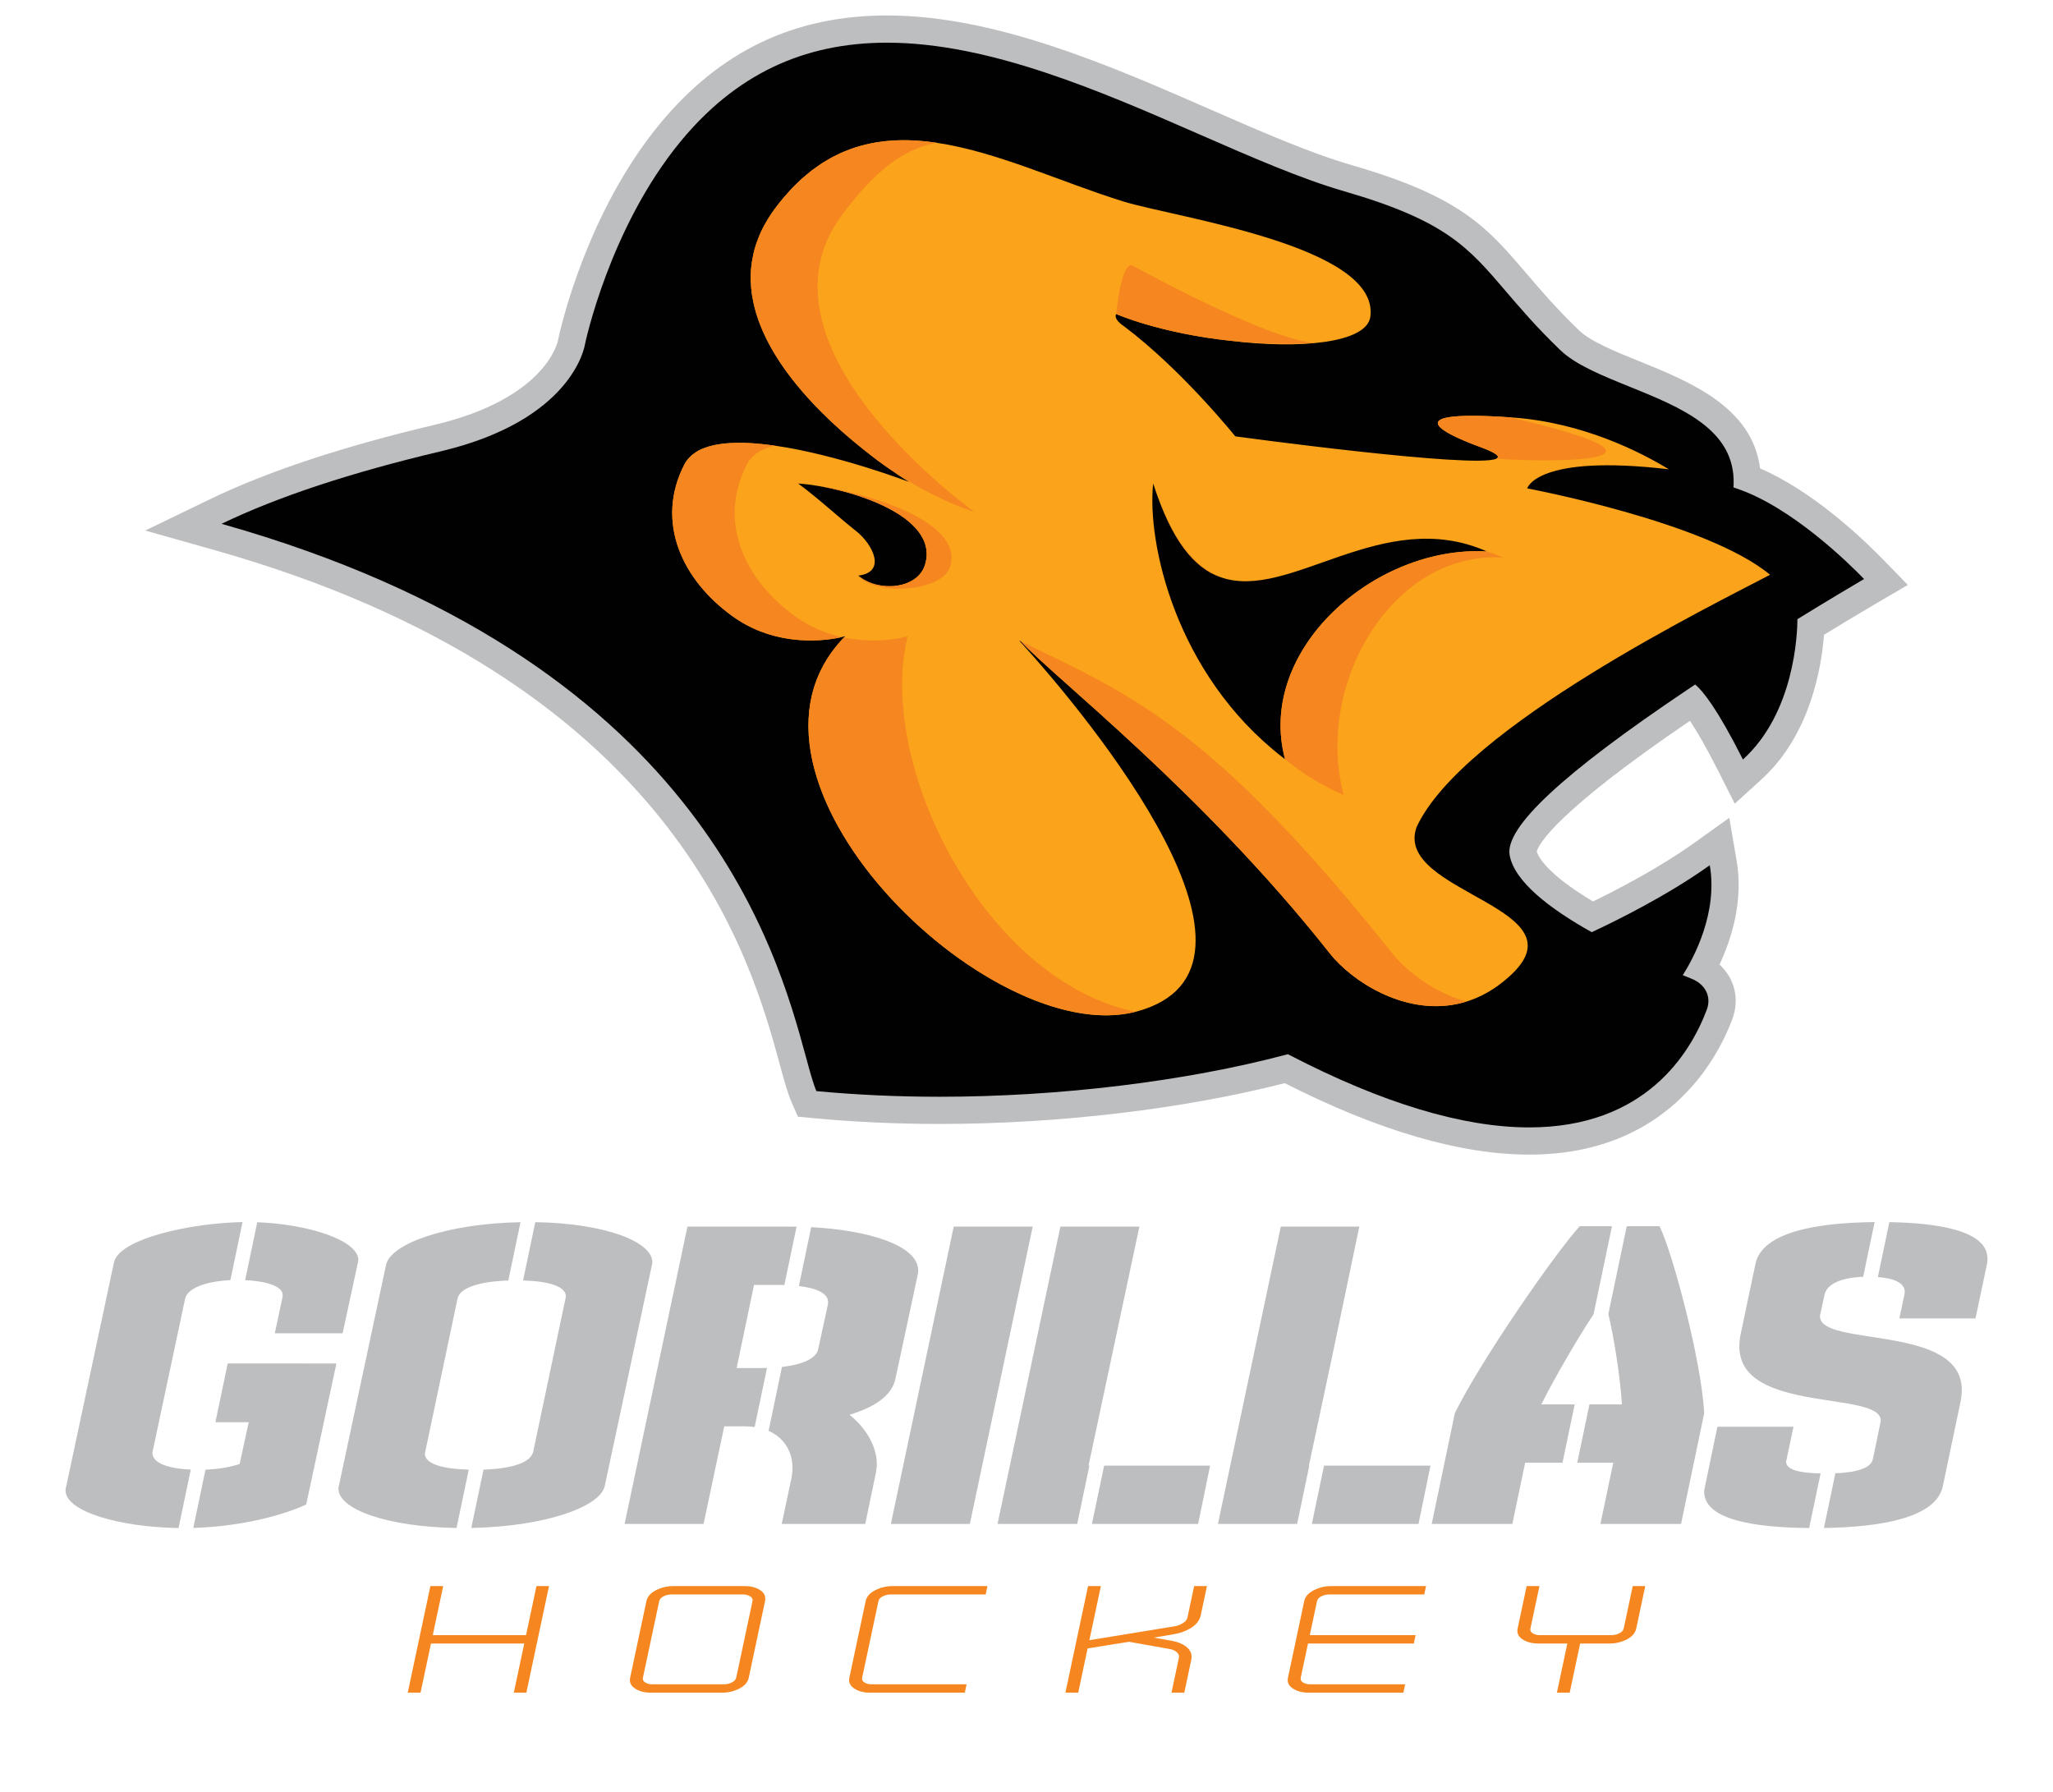
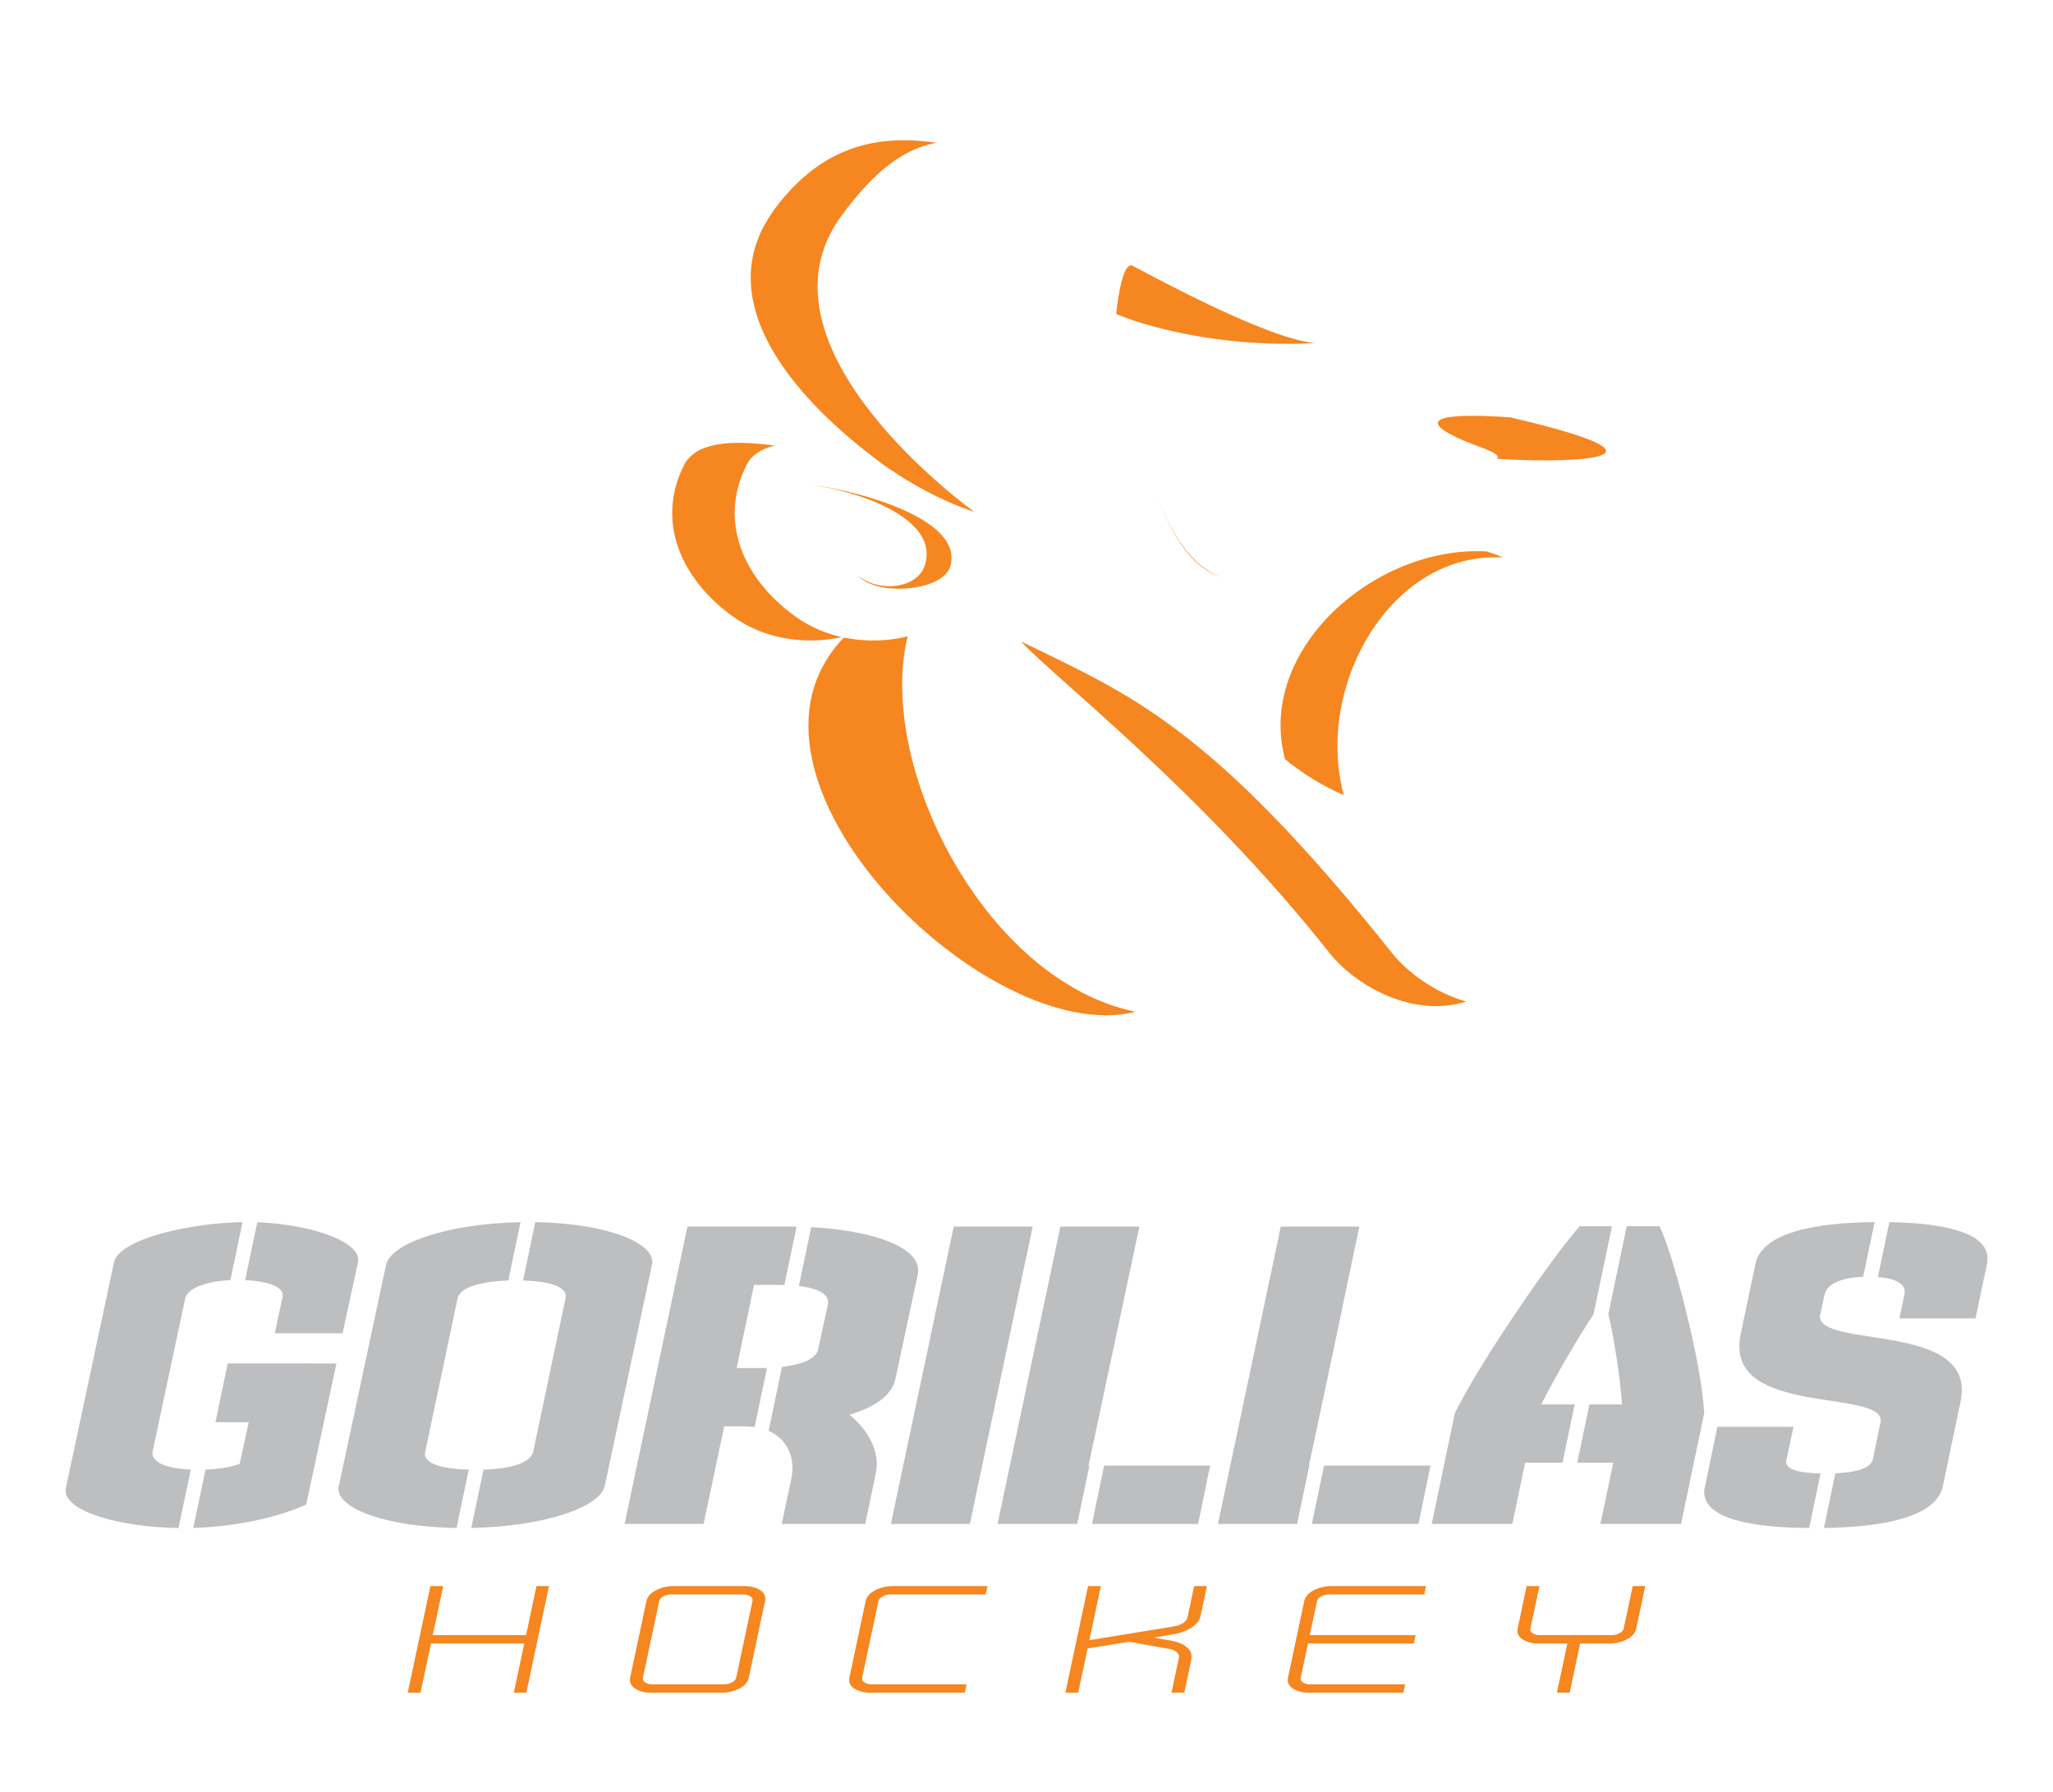
<svg xmlns="http://www.w3.org/2000/svg" version="1.1" id="Layer_1" x="0px" y="0px" width="324.163px" height="282.872px" viewBox="0 0 324.163 282.872" enable-background="new 0 0 324.163 282.872" xml:space="preserve">
  <g>
    <path fill="#F6861F" d="M84.708,250.417h1.979l-3.579,16.834H81.13l1.651-7.764h-14.73l-1.651,7.764h-2.019l3.578-16.834h2.021   l-1.647,7.744h14.73L84.708,250.417z M120.796,252.796l-2.568,12.079c-0.164,0.771-0.728,1.38-1.694,1.829   c-0.792,0.363-1.609,0.547-2.452,0.547h-11.384c-0.856,0-1.602-0.184-2.241-0.547c-0.802-0.449-1.121-1.059-0.957-1.829   l2.567-12.079c0.164-0.771,0.742-1.382,1.735-1.833c0.792-0.363,1.618-0.546,2.473-0.546h11.384c0.842,0,1.581,0.183,2.219,0.546   C120.654,251.414,120.96,252.024,120.796,252.796z M118.376,251.996c-0.288-0.169-0.621-0.253-1-0.253h-11.401   c-0.379,0-0.755,0.084-1.129,0.253c-0.434,0.195-0.689,0.467-0.764,0.817l-2.56,12.042c-0.074,0.351,0.064,0.624,0.417,0.817   c0.301,0.168,0.642,0.253,1.021,0.253h11.401c0.378,0,0.748-0.085,1.106-0.253c0.448-0.193,0.71-0.467,0.786-0.817l2.559-12.042   C118.888,252.463,118.743,252.191,118.376,251.996z M138.418,250.963c-0.993,0.451-1.571,1.062-1.735,1.833l-2.568,12.078   c-0.164,0.771,0.155,1.382,0.958,1.83c0.639,0.363,1.385,0.547,2.241,0.547h15.025l0.281-1.325h-15.043   c-0.379,0-0.72-0.085-1.021-0.253c-0.352-0.193-0.491-0.467-0.417-0.817l2.561-12.042c0.074-0.351,0.329-0.622,0.764-0.817   c0.373-0.169,0.749-0.253,1.128-0.253h15.044l0.282-1.326h-15.026C140.036,250.417,139.212,250.599,138.418,250.963z    M187.497,255.383c-0.075,0.353-0.336,0.661-0.785,0.927c-0.386,0.224-0.773,0.371-1.168,0.443l-13.537,2.209l1.816-8.545h-2.02   l-3.579,16.834h2.021l1.486-6.988l6.552-1.05l6.492,1.155c0.365,0.07,0.691,0.218,0.98,0.441c0.335,0.268,0.466,0.576,0.391,0.927   l-1.171,5.515h2.021l1.099-5.176c0.18-0.842-0.092-1.543-0.815-2.104c-0.565-0.436-1.31-0.736-2.227-0.906l-2.866-0.509   l3.083-0.523c1.004-0.169,1.875-0.469,2.612-0.901c0.96-0.546,1.529-1.247,1.71-2.099l0.982-4.616h-2.021L187.497,255.383z    M207.668,250.963c-0.993,0.451-1.571,1.062-1.735,1.833l-2.566,12.078c-0.165,0.771,0.154,1.382,0.957,1.83   c0.639,0.363,1.383,0.547,2.24,0.547h15.025l0.28-1.325h-15.042c-0.38,0-0.721-0.085-1.021-0.251   c-0.354-0.195-0.492-0.469-0.417-0.819l1.141-5.368h16.709l0.281-1.326h-16.707l1.137-5.352c0.074-0.349,0.328-0.62,0.763-0.814   c0.372-0.168,0.75-0.252,1.129-0.252h15.045l0.281-1.326h-15.026C209.287,250.417,208.462,250.599,207.668,250.963z    M257.803,250.417l-1.418,6.675c-0.075,0.349-0.338,0.623-0.785,0.817c-0.358,0.168-0.729,0.252-1.106,0.252h-11.402   c-0.378,0-0.718-0.084-1.02-0.252c-0.353-0.194-0.491-0.469-0.417-0.817l1.419-6.675h-2.02l-1.423,6.691   c-0.164,0.773,0.155,1.382,0.957,1.831c0.64,0.365,1.385,0.548,2.241,0.548h4.65l-1.65,7.764h2.02l1.65-7.764h4.714   c0.842,0,1.659-0.183,2.452-0.548c0.965-0.449,1.53-1.058,1.693-1.831l1.423-6.691H257.803z" />
    <path fill="#BDBEC0" d="M163.061,193.662l-9.924,46.946h-12.472l9.925-46.946H163.061z M251.62,207.495l2.908-13.898h-5.09   c-3.918,4.311-15.606,21.155-19.719,29.513l-3.656,17.499h12.732l2.022-9.665h5.896l1.926-9.206h-5.273   C245.509,217.451,249.201,211.143,251.62,207.495z M262.041,193.597h-5.185l-2.9,13.862c0.867,3.642,1.887,9.978,2.143,14.279   h-5.131l-1.927,9.206h5.687l-2.025,9.664h12.732l3.656-17.499C268.634,214.752,264.129,197.907,262.041,193.597z M282.015,230.748   c0-0.065,0.064-0.132,0.064-0.261l1.111-5.224h-12.015l-1.958,9.402c-0.066,0.324-0.131,0.587-0.131,0.85   c0,4.424,7.896,5.663,16.575,5.737l1.804-8.622C284.125,232.563,282.015,232.071,282.015,230.748z M287.37,207.829   c0-0.129,0-0.26,0.064-0.39l0.653-3.004c0.365-1.764,2.724-2.724,6.102-2.849l1.808-8.636c-8.984,0.083-17.736,1.521-18.813,6.587   l-2.35,11.165c-0.131,0.652-0.195,1.306-0.195,1.894c0,10.643,22.33,6.921,22.33,11.687c0,0.132-0.065,0.262-0.065,0.392   l-1.176,5.682c-0.288,1.437-2.546,2.113-5.928,2.256l-1.807,8.633c9.078-0.138,17.716-1.623,18.769-6.579l2.81-13.385   c0.129-0.654,0.194-1.307,0.194-1.828C309.765,209.007,287.37,212.728,287.37,207.829z M298.323,192.957l-1.813,8.669   c2.65,0.208,4.245,0.975,4.245,2.351c0,0.132-0.065,0.327-0.065,0.459l-0.783,3.721h12.014l1.828-8.618   c0.065-0.327,0.065-0.589,0.065-0.849C313.813,194.44,306.495,193.096,298.323,192.957z M207.136,240.608h16.84l1.894-9.206   h-16.807L207.136,240.608z M210.398,213.893l4.234-20.23h-12.398l-9.925,46.946h12.501l1.926-9.206h-0.063L210.398,213.893z    M172.414,240.608h16.764l1.895-9.206H174.34L172.414,240.608z M179.907,193.662h-12.472l-9.925,46.946h12.576l1.927-9.206h-0.139   L179.907,193.662z M116.314,215.993l2.743-13.125h3.852c0.322,0,0.634,0.004,0.939,0.014l1.927-9.214   c-0.302-0.003-0.605-0.006-0.907-0.006h-16.324l-9.925,46.946h12.471l3.265-15.41h3.33c0.52,0,1.006,0.041,1.471,0.105l1.95-9.325   c-0.306,0.009-0.62,0.015-0.94,0.015H116.314z M141.387,217.688l3.525-16.453c0.065-0.196,0.065-0.456,0.065-0.652   c0-4.021-8.059-6.375-16.892-6.835l-1.944,9.294c2.927,0.351,4.603,1.222,4.603,2.503v0.326l-1.566,7.184   c-0.303,1.405-2.388,2.385-5.709,2.764l-2.111,10.091c2.533,1.111,3.771,3.395,3.771,5.819c0,0.521-0.065,1.043-0.129,1.501   l-1.568,7.379h13.188l1.699-8.163c0.065-0.392,0.13-0.848,0.13-1.306c0-2.742-1.698-5.68-4.309-7.77   C137.993,222.194,140.799,220.432,141.387,217.688z M67.086,229.508c0-0.131,0.065-0.195,0.065-0.326l5.093-24.158   c0.359-1.736,3.521-2.701,8.017-2.851l1.927-9.208c-11.587,0.221-20.546,3.369-21.239,6.769l-7.444,34.868   c-0.065,0.129-0.065,0.261-0.065,0.456c0,3.224,7.667,6.013,18.647,6.185l1.926-9.205   C69.707,231.917,67.086,231.075,67.086,229.508z M102.999,199.276c0-3.228-7.438-6.141-18.48-6.316l-1.927,9.207   c4.197,0.12,6.761,0.962,6.761,2.529c0,0.064-0.065,0.196-0.065,0.326l-5.092,24.159c-0.36,1.738-3.367,2.704-7.852,2.85   l-1.927,9.208c11.532-0.212,20.381-3.299,21.074-6.638l7.443-34.868C102.932,199.604,102.999,199.473,102.999,199.276z    M34.013,224.545h5.262l-1.438,6.595c-1.201,0.401-2.955,0.802-5.391,0.895l-1.925,9.201c7.722-0.229,14.289-2.049,17.829-3.695   l4.768-22.267H35.953L34.013,224.545z M24.062,229.377c0-0.063,0.064-0.195,0.064-0.327l5.094-23.962   c0.355-1.719,3.298-2.789,7.159-2.973l1.917-9.165c-8.301,0.151-19.546,2.657-20.307,6.393l-7.574,35.52   c-0.065,0.129-0.065,0.26-0.065,0.456c0,3.374,8.692,5.81,17.841,5.931l1.931-9.225C26.311,231.857,24.062,230.913,24.062,229.377z    M44.629,204.436v0.261l-1.24,5.811h10.707l2.417-11.164c0-0.132,0.064-0.262,0.064-0.394c0-3.187-8.057-5.685-15.958-5.977   l-1.911,9.14C42.035,202.263,44.629,203.084,44.629,204.436z" />
-     <path fill="#BDBEC0" d="M297.418,88.425c-3.182-3.281-11.075-10.832-19.509-14.473c-1.231-9.703-11.084-13.688-19.124-16.938   c-3.742-1.514-7.612-3.08-9.454-4.849c-3.55-3.416-6.044-6.334-8.244-8.91l-0.071-0.082c-6.225-7.292-10.335-12.109-27.536-17.087   c-6.594-1.911-14.222-5.244-22.31-8.779c-15.927-6.967-33.979-14.865-51.115-14.865c-14.652,0-26.403,5.62-35.925,17.18   C92.748,33.451,88.614,51.388,88.189,53.35l-0.056,0.289c-0.07,0.376-1.898,9.269-19.554,13.444   c-14.479,3.422-26.41,7.377-35.46,11.753l-10.189,4.928l10.892,3.075c72.791,20.554,84.786,64.619,89.301,81.206   c0.765,2.82,1.271,4.629,1.858,5.958l1.018,2.307l2.51,0.237c6.418,0.603,13.102,0.908,19.865,0.908   c18.668,0,38.423-2.338,54.483-6.44c14.735,7.485,27.714,11.28,38.589,11.28c21.678,0,29.649-14.931,32.069-21.35   c1.211-3.208,0.364-6.476-2.008-8.654c1.9-4.067,3.791-10.05,2.701-16.415l-1.159-6.759l-5.576,3.991   c-5.468,3.913-12.045,7.324-15.948,9.218c-7.29-4.366-8.633-7.052-8.879-7.884c0.302-1.124,2.882-6.138,24.195-20.636   c1.035,1.553,2.519,4.055,4.528,8.041l2.539,5.039l4.182-3.788c7.766-7.036,9.523-17.758,9.912-22.874   c4.601-2.81,7.836-4.711,8.504-5.102l4.729-2.768L297.418,88.425z" />
-     <path fill="#010101" d="M274.233,77.135l-0.518-0.176l0.022-0.538c0.242-8.624-8.299-12.083-16.563-15.424   c-4.313-1.746-8.391-3.401-10.822-5.735c-3.741-3.6-6.322-6.63-8.604-9.3c-5.926-6.94-9.5-11.13-25.463-15.75   c-6.869-1.989-14.625-5.38-22.837-8.969c-15.545-6.8-33.162-14.505-49.393-14.505c-13.289,0-23.956,5.107-32.608,15.613   c-11.227,13.64-15.04,31.82-15.073,31.967c-0.074,0.491-2.039,12.033-22.808,16.945c-14.204,3.357-25.819,7.204-34.58,11.44   c75.125,21.212,87.572,66.918,92.28,84.215c0.636,2.345,1.158,4.252,1.643,5.351c6.265,0.589,12.809,0.891,19.462,0.891   c18.847,0,38.789-2.424,54.715-6.646l0.271-0.073l0.253,0.133c14.627,7.583,27.361,11.425,37.833,11.425   c18.306,0,25.434-11.636,28.049-18.57c0.775-2.053-0.199-4.027-2.421-4.913c-0.442-0.175-0.896-0.357-1.363-0.55   c1.78-2.816,5.546-9.875,4.261-17.363c-6.803,4.869-15.106,8.931-18.644,10.573c-6.589-3.687-12.217-7.981-12.957-12.165   c-0.772-4.362,8.348-12.865,27.881-25.992c0.472-0.315,0.938-0.633,1.41-0.948c1.178,0.962,3.478,3.773,7.543,11.844   c8.145-7.38,8.595-19.855,8.607-22.16c5.019-3.09,8.918-5.399,10.522-6.338C291.918,88.925,282.906,80.059,274.233,77.135" />
-     <path fill="#FAA31B" d="M223.672,130.596c7.26-15.796,47.205-35.306,55.819-39.846c-10.013-8.35-38.347-13.64-38.347-13.64   s1.46-5.471,22.362-3.014c-4.426-2.701-13.538-7.374-24.611-8.173c-0.14-0.011-0.268-0.019-0.405-0.027   c-0.002,0-0.003,0-0.005-0.001h-0.002c-0.039-0.003-0.073-0.004-0.112-0.007c-0.405-0.027-0.801-0.055-1.182-0.077   c-0.036-0.002-0.07-0.004-0.105-0.006c-0.394-0.022-0.775-0.044-1.144-0.062c-0.025-0.001-0.05-0.002-0.075-0.003   c-0.376-0.019-0.739-0.034-1.088-0.047c-0.014,0-0.027,0-0.04-0.001c-0.358-0.013-0.706-0.022-1.039-0.03h-0.002   c-0.3-0.006-0.588-0.011-0.864-0.013c-4.168-0.029-5.962,0.436-5.79,1.259c0,0.003,0.002,0.003,0.002,0.006   c0.014,0.061,0.036,0.123,0.07,0.188c0.001,0.005,0.007,0.01,0.009,0.014c0.035,0.063,0.076,0.126,0.131,0.191   c0.006,0.009,0.016,0.017,0.022,0.024c0.053,0.063,0.111,0.128,0.182,0.193c0.014,0.012,0.029,0.025,0.043,0.036   c0.068,0.063,0.144,0.127,0.228,0.193c0.021,0.016,0.047,0.031,0.069,0.051c0.083,0.063,0.168,0.124,0.266,0.188   c0.03,0.021,0.065,0.044,0.099,0.064c0.095,0.062,0.191,0.123,0.297,0.188c0.045,0.026,0.099,0.055,0.146,0.083   c0.101,0.059,0.201,0.117,0.312,0.178c0.063,0.034,0.135,0.069,0.199,0.104c0.105,0.055,0.208,0.109,0.32,0.167   c0.082,0.041,0.172,0.083,0.257,0.124c0.106,0.053,0.21,0.104,0.323,0.158c0.105,0.049,0.219,0.1,0.328,0.149   c0.104,0.047,0.202,0.093,0.311,0.142c0.154,0.067,0.32,0.138,0.484,0.208c0.07,0.03,0.138,0.06,0.211,0.09   c0.184,0.078,0.378,0.156,0.571,0.234c0.063,0.026,0.123,0.052,0.186,0.077c0.207,0.082,0.421,0.165,0.639,0.249   c0.059,0.023,0.115,0.047,0.175,0.069c0.278,0.107,0.568,0.215,0.868,0.326c0.28,0.104,0.531,0.202,0.767,0.297   c0.074,0.03,0.142,0.059,0.212,0.088c0.16,0.067,0.311,0.133,0.447,0.196c0.057,0.025,0.115,0.052,0.168,0.077   c0.164,0.077,0.313,0.154,0.44,0.225c0.009,0.004,0.02,0.011,0.027,0.016c0.142,0.081,0.259,0.156,0.354,0.229   c0.01,0.008,0.017,0.015,0.026,0.022c0.081,0.063,0.146,0.124,0.19,0.182c0.007,0.009,0.014,0.016,0.019,0.023   c0.139,0.192,0.075,0.343-0.166,0.46c-3.376,1.632-41.222-3.52-41.222-3.52s-8.434-10.524-17.581-17.387   c-1.235-0.841-1.488-1.521-1.227-1.931c0.021,0.009,6.918,3.046,18.127,4.229c10.492,1.318,21.451,0.438,22.006-3.814   c1.457-11.179-30.689-15.613-39.031-18.191c-9.684-2.994-19.853-7.85-29.483-9.265c0.003,0,0.006-0.001,0.01-0.002   c-0.582-0.086-1.16-0.16-1.737-0.22c-0.011-0.001-0.021-0.002-0.033-0.002c-0.565-0.059-1.126-0.103-1.686-0.133   c-0.032-0.002-0.063-0.002-0.094-0.004c-0.54-0.027-1.076-0.044-1.611-0.044c-0.053,0-0.106,0.003-0.161,0.004   c-0.512,0.002-1.022,0.016-1.53,0.046c-0.076,0.004-0.152,0.013-0.229,0.018c-0.484,0.033-0.968,0.075-1.448,0.135   c-0.097,0.011-0.193,0.03-0.289,0.043c-0.46,0.062-0.917,0.131-1.371,0.22c-0.118,0.023-0.233,0.053-0.35,0.078   c-0.432,0.091-0.865,0.187-1.292,0.302c-0.139,0.038-0.275,0.087-0.413,0.126c-0.404,0.118-0.808,0.239-1.208,0.381   c-0.159,0.057-0.315,0.126-0.474,0.186c-0.377,0.144-0.755,0.288-1.128,0.454c-0.179,0.079-0.354,0.175-0.53,0.26   c-0.351,0.167-0.701,0.332-1.048,0.521c-0.199,0.109-0.394,0.234-0.591,0.35c-0.322,0.188-0.645,0.371-0.963,0.579   c-0.22,0.143-0.436,0.308-0.653,0.46c-0.293,0.205-0.587,0.402-0.876,0.624c-0.242,0.188-0.481,0.398-0.721,0.599   c-0.26,0.215-0.522,0.419-0.78,0.649c-0.268,0.24-0.531,0.51-0.797,0.767c-0.225,0.218-0.454,0.423-0.676,0.654   c-0.309,0.318-0.612,0.67-0.916,1.014c-0.175,0.197-0.353,0.379-0.526,0.585c-0.477,0.563-0.947,1.158-1.412,1.784   c-0.306,0.415-0.586,0.83-0.852,1.245c-0.073,0.113-0.144,0.227-0.212,0.34c-0.212,0.346-0.413,0.69-0.6,1.036   c-0.04,0.077-0.086,0.154-0.125,0.229c-0.215,0.411-0.408,0.823-0.585,1.234c-0.045,0.104-0.085,0.207-0.127,0.311   c-0.136,0.33-0.26,0.662-0.373,0.991c-0.036,0.105-0.075,0.211-0.108,0.315c-0.131,0.41-0.248,0.82-0.346,1.229   c-0.018,0.073-0.031,0.147-0.048,0.222c-0.079,0.346-0.144,0.691-0.199,1.036c-0.019,0.116-0.038,0.233-0.054,0.351   c-0.054,0.386-0.097,0.771-0.124,1.155c-0.002,0.027-0.006,0.054-0.008,0.08c-0.026,0.408-0.032,0.814-0.03,1.22   c0.001,0.116,0.004,0.231,0.007,0.348c0.008,0.326,0.026,0.651,0.052,0.979c0.008,0.089,0.011,0.178,0.02,0.265   c0.038,0.397,0.09,0.794,0.153,1.188c0.016,0.105,0.037,0.209,0.056,0.313c0.055,0.313,0.118,0.623,0.187,0.933   c0.025,0.111,0.048,0.223,0.076,0.333c0.094,0.39,0.198,0.777,0.314,1.164c0.022,0.071,0.048,0.144,0.07,0.215   c0.102,0.326,0.212,0.651,0.329,0.977c0.042,0.116,0.084,0.23,0.128,0.347c0.131,0.345,0.267,0.688,0.414,1.031   c0.019,0.043,0.036,0.088,0.055,0.132c0.165,0.38,0.342,0.755,0.523,1.13c0.054,0.11,0.109,0.219,0.165,0.328   c0.15,0.299,0.304,0.595,0.465,0.89c0.048,0.088,0.094,0.175,0.143,0.263c0.203,0.365,0.414,0.728,0.631,1.088   c0.056,0.093,0.114,0.185,0.172,0.277c0.176,0.286,0.357,0.57,0.542,0.853c0.065,0.101,0.131,0.201,0.198,0.301   c0.236,0.354,0.478,0.706,0.726,1.054c0.037,0.05,0.074,0.099,0.11,0.149c0.221,0.306,0.447,0.611,0.676,0.911   c0.074,0.098,0.148,0.195,0.224,0.292c0.24,0.311,0.482,0.617,0.729,0.922c0.028,0.033,0.054,0.067,0.083,0.103   c0.276,0.338,0.557,0.67,0.842,1.001c0.072,0.085,0.145,0.168,0.218,0.252c0.236,0.271,0.475,0.541,0.717,0.808   c0.056,0.063,0.112,0.126,0.168,0.188c0.294,0.322,0.591,0.641,0.889,0.953c0.054,0.057,0.106,0.111,0.161,0.168   c0.254,0.265,0.511,0.528,0.769,0.787c0.067,0.067,0.134,0.136,0.2,0.201c0.307,0.308,0.615,0.61,0.924,0.906   c0.002,0.003,0.004,0.005,0.007,0.008c0.307,0.296,0.614,0.584,0.921,0.867c0.059,0.056,0.117,0.109,0.176,0.164   c0.304,0.281,0.608,0.558,0.911,0.828c0.001,0.002,0.003,0.004,0.005,0.006c0.318,0.283,0.634,0.562,0.948,0.832   c0.043,0.037,0.085,0.074,0.128,0.11c0.288,0.249,0.574,0.493,0.858,0.73c0.021,0.018,0.043,0.035,0.064,0.054   c0.316,0.264,0.628,0.521,0.936,0.77c0.006,0.005,0.011,0.011,0.017,0.016c0.299,0.241,0.594,0.478,0.885,0.707   c0.011,0.009,0.024,0.021,0.036,0.029c0.031,0.026,0.062,0.048,0.093,0.073c0.069,0.057,0.138,0.106,0.208,0.163   c1.239,1.001,2.468,1.903,3.671,2.723c7.188,4.901,13.293,6.711,13.301,6.714h0c0,0-6.108-1.809-13.302-6.714   c1.83,1.284,3,1.997,3,1.997s-11.272-4.317-21.211-5.734l0,0c-0.005-0.001-0.012-0.001-0.018-0.002   c-0.387-0.055-0.768-0.098-1.151-0.144c0.383,0.046,0.764,0.089,1.151,0.144c-1.164-0.165-2.305-0.29-3.411-0.363   c0.368,0.024,0.747,0.063,1.123,0.099c-0.376-0.035-0.754-0.074-1.123-0.099c-0.058-0.004-0.118-0.01-0.176-0.013   c-0.302-0.019-0.599-0.031-0.895-0.042c-0.131-0.005-0.261-0.01-0.392-0.012c-0.271-0.007-0.54-0.011-0.803-0.011   c-0.152,0.001-0.298,0.006-0.448,0.009c-0.327,0.007-0.648,0.019-0.963,0.038c-0.274,0.018-0.545,0.036-0.809,0.063   c-0.178,0.018-0.348,0.044-0.521,0.068c-0.201,0.026-0.4,0.054-0.594,0.087c-0.163,0.028-0.324,0.062-0.482,0.095   c-0.199,0.043-0.393,0.089-0.584,0.138c-0.139,0.037-0.279,0.074-0.414,0.113c-0.235,0.072-0.459,0.154-0.678,0.238   c-0.078,0.031-0.161,0.056-0.237,0.089c-0.285,0.12-0.552,0.256-0.807,0.403c-0.081,0.049-0.154,0.103-0.232,0.151   c-0.175,0.112-0.344,0.23-0.502,0.357c-0.08,0.064-0.157,0.131-0.231,0.198c-0.147,0.134-0.286,0.276-0.416,0.426   c-0.058,0.068-0.121,0.133-0.175,0.203c-0.174,0.225-0.334,0.46-0.467,0.718c-4.66,9.029-0.441,18.285,7.765,24.109   c0.398,0.282,0.8,0.538,1.205,0.782c0.063,0.037,0.126,0.079,0.192,0.117c0.384,0.226,0.768,0.433,1.155,0.624   c0.077,0.04,0.154,0.078,0.232,0.114c0.386,0.188,0.772,0.361,1.158,0.519c0.058,0.022,0.114,0.043,0.171,0.065   c0.375,0.147,0.749,0.284,1.121,0.405c0.042,0.014,0.083,0.028,0.125,0.044c0.384,0.122,0.765,0.229,1.145,0.326   c0.08,0.021,0.159,0.042,0.239,0.062c0.365,0.089,0.727,0.168,1.083,0.237c0.081,0.015,0.161,0.028,0.241,0.043   c0.361,0.065,0.72,0.123,1.071,0.168c0.045,0.006,0.087,0.011,0.132,0.017c0.331,0.039,0.655,0.071,0.975,0.097   c0.064,0.006,0.128,0.013,0.191,0.017c0.329,0.024,0.648,0.038,0.962,0.05c0.078,0.002,0.156,0.004,0.233,0.006   c0.307,0.006,0.607,0.007,0.896,0.002c0.064-0.001,0.125-0.002,0.188-0.004c0.281-0.007,0.558-0.019,0.822-0.032   c0.023-0.002,0.048-0.003,0.07-0.004c0.282-0.018,0.548-0.041,0.805-0.065c0.05-0.005,0.1-0.009,0.15-0.013   c0.245-0.024,0.479-0.053,0.7-0.082c0.044-0.006,0.084-0.012,0.126-0.019c0.222-0.03,0.434-0.063,0.627-0.095   c0.012-0.002,0.022-0.004,0.035-0.006c0.018-0.003,0.031-0.006,0.048-0.01c-0.017,0.004-0.03,0.007-0.047,0.01   c0.187-0.032,0.354-0.064,0.511-0.097c0.032-0.007,0.065-0.013,0.096-0.019c0.089-0.019,0.157-0.034,0.235-0.052   c0.061-0.014,0.134-0.028,0.188-0.041c-0.001,0-0.002-0.001-0.003-0.001c0.331-0.078,0.532-0.14,0.543-0.151   c-0.073,0.074-0.137,0.15-0.209,0.225c-0.003,0.003-0.005,0.006-0.008,0.01c-0.331,0.344-0.645,0.693-0.945,1.047   c-0.133,0.157-0.251,0.319-0.378,0.479c-0.159,0.199-0.323,0.396-0.472,0.598c-0.135,0.182-0.254,0.368-0.381,0.553   s-0.26,0.365-0.379,0.552c-0.118,0.185-0.222,0.372-0.332,0.561c-0.113,0.189-0.232,0.377-0.337,0.569   c-0.1,0.183-0.187,0.369-0.28,0.554c-0.102,0.2-0.209,0.4-0.303,0.603c-0.087,0.188-0.161,0.38-0.241,0.569   c-0.085,0.202-0.177,0.402-0.255,0.607c-0.073,0.189-0.131,0.382-0.198,0.573c-0.072,0.208-0.15,0.416-0.215,0.627   c-0.056,0.184-0.101,0.369-0.151,0.554c-0.061,0.222-0.127,0.442-0.18,0.665c-0.043,0.184-0.075,0.371-0.113,0.556   c-0.047,0.228-0.099,0.453-0.138,0.683c-0.031,0.182-0.051,0.367-0.076,0.551c-0.033,0.234-0.071,0.468-0.097,0.703   c-0.019,0.181-0.028,0.364-0.042,0.546c-0.02,0.24-0.043,0.48-0.054,0.723c-0.008,0.18-0.007,0.361-0.01,0.541   c-0.006,0.247-0.015,0.493-0.013,0.742c0.002,0.179,0.015,0.359,0.02,0.54c0.009,0.251,0.013,0.501,0.03,0.753   c0.011,0.182,0.034,0.363,0.049,0.545c0.022,0.253,0.041,0.505,0.07,0.759c0.021,0.179,0.051,0.36,0.077,0.54   c0.036,0.257,0.067,0.515,0.111,0.773c0.03,0.176,0.068,0.353,0.102,0.53c0.049,0.263,0.095,0.525,0.152,0.787   c0.039,0.18,0.086,0.359,0.128,0.539c0.062,0.262,0.121,0.524,0.19,0.786c0.047,0.18,0.103,0.358,0.153,0.539   c0.074,0.263,0.145,0.524,0.227,0.788c0.057,0.184,0.121,0.366,0.18,0.548c0.085,0.26,0.168,0.52,0.259,0.781   c0.066,0.185,0.139,0.37,0.208,0.555c0.096,0.259,0.189,0.518,0.291,0.775c0.074,0.186,0.156,0.373,0.233,0.561   c0.106,0.256,0.209,0.511,0.321,0.766c0.084,0.193,0.176,0.386,0.265,0.578c0.113,0.249,0.224,0.497,0.344,0.747   c0.094,0.196,0.196,0.392,0.293,0.589c0.121,0.242,0.24,0.487,0.367,0.73c0.104,0.201,0.215,0.401,0.324,0.602   c0.128,0.237,0.253,0.476,0.386,0.711c0.116,0.208,0.239,0.413,0.358,0.62c0.132,0.229,0.263,0.457,0.399,0.686   c0.129,0.214,0.265,0.429,0.398,0.642c0.135,0.218,0.267,0.437,0.406,0.653c0.141,0.221,0.29,0.44,0.435,0.659   c0.138,0.209,0.272,0.418,0.414,0.625c0.154,0.226,0.314,0.45,0.472,0.676c0.14,0.199,0.276,0.398,0.418,0.596   c0.168,0.233,0.343,0.465,0.514,0.696c0.139,0.188,0.274,0.374,0.416,0.561c0.185,0.243,0.376,0.483,0.565,0.727   c0.134,0.171,0.265,0.343,0.4,0.513c0.202,0.252,0.409,0.501,0.616,0.751c0.129,0.156,0.257,0.315,0.389,0.472   c0.218,0.261,0.443,0.517,0.666,0.774c0.125,0.143,0.246,0.286,0.372,0.428c0.238,0.271,0.48,0.536,0.723,0.803   c0.115,0.126,0.229,0.254,0.345,0.38c0.256,0.277,0.518,0.551,0.779,0.823c0.108,0.111,0.212,0.226,0.321,0.337   c0.271,0.279,0.547,0.557,0.823,0.831c0.102,0.103,0.203,0.206,0.305,0.308c0.292,0.288,0.589,0.57,0.886,0.854   c0.089,0.084,0.177,0.171,0.266,0.256c0.312,0.292,0.627,0.582,0.944,0.87c0.079,0.07,0.155,0.144,0.233,0.213   c0.331,0.298,0.667,0.591,1.002,0.883c0.066,0.058,0.131,0.115,0.197,0.172c0.35,0.302,0.704,0.597,1.059,0.891   c0.054,0.044,0.107,0.09,0.161,0.135c0.368,0.302,0.739,0.599,1.112,0.894c0.042,0.032,0.084,0.067,0.126,0.101   c0.391,0.306,0.785,0.607,1.182,0.905c0.023,0.017,0.047,0.035,0.07,0.053c0.405,0.302,0.812,0.599,1.221,0.89   c0.018,0.013,0.035,0.024,0.052,0.038c0.422,0.301,0.846,0.595,1.272,0.884c0.003,0.002,0.006,0.003,0.009,0.004   c9.158,6.196,19.134,9.528,26.795,7.434c24.813-6.788-6.974-45.781-18.622-58.548c0.099,0.049,0.201,0.109,0.301,0.159   c-0.004-0.005-0.01-0.01-0.015-0.016c0,0,0,0.001,0.001,0.001c0.004,0.006,0.009,0.01,0.014,0.015   c5.084,5.559,28.612,23.736,48.728,49.217c0.211,0.271,0.447,0.544,0.696,0.82c0.027,0.031,0.055,0.062,0.083,0.093   c4.017,4.408,12.418,9.297,20.781,6.719c0.002,0,0.005-0.001,0.007-0.001c0-0.001-0.001-0.001-0.001-0.001   c2.231-0.688,4.459-1.899,6.6-3.804C250.865,143.233,219.927,141.072,223.672,130.596z M150.03,89.476   c-0.673,2.19-4.277,3.413-7.81,3.473C145.753,92.889,149.356,91.666,150.03,89.476z M149.14,85.05   c0.073,0.098,0.148,0.194,0.214,0.293C149.288,85.244,149.213,85.147,149.14,85.05z M149.555,85.682c0.058,0.1,0.12,0.198,0.17,0.3   C149.675,85.88,149.613,85.781,149.555,85.682z M149.878,86.337c0.042,0.101,0.089,0.2,0.124,0.303   C149.967,86.537,149.92,86.438,149.878,86.337z M150.197,88.736c0.012-0.083,0.01-0.164,0.017-0.248   C150.207,88.572,150.209,88.653,150.197,88.736z M150.243,88.018c-0.001-0.098-0.017-0.194-0.025-0.291   C150.226,87.823,150.242,87.92,150.243,88.018z M150.102,87.018c0.025,0.1,0.057,0.199,0.075,0.301   C150.158,87.217,150.127,87.116,150.102,87.018z M148.893,84.727c-0.08-0.097-0.169-0.191-0.255-0.287   C148.724,84.535,148.813,84.63,148.893,84.727z M148.349,84.129c-0.093-0.094-0.194-0.186-0.294-0.278   C148.154,83.943,148.255,84.035,148.349,84.129z M143.678,80.991c-0.149-0.074-0.299-0.145-0.451-0.217   C143.379,80.847,143.529,80.917,143.678,80.991z M147.728,83.555c-0.106-0.092-0.218-0.182-0.33-0.271   C147.51,83.373,147.622,83.463,147.728,83.555z M147.035,82.998c-0.116-0.086-0.238-0.172-0.359-0.258   C146.797,82.826,146.918,82.912,147.035,82.998z M146.278,82.464c-0.126-0.084-0.257-0.166-0.388-0.248   C146.021,82.298,146.151,82.38,146.278,82.464z M145.463,81.953c-0.136-0.081-0.275-0.161-0.415-0.24   C145.188,81.792,145.327,81.872,145.463,81.953z M144.594,81.462c-0.143-0.078-0.288-0.153-0.434-0.229   C144.306,81.309,144.451,81.384,144.594,81.462z M125.704,97.419c-8.208-5.824-12.424-15.08-7.765-24.109   C113.28,82.339,117.497,91.595,125.704,97.419c0.893,0.633,1.801,1.164,2.711,1.607C127.505,98.583,126.596,98.052,125.704,97.419z    M126.029,76.338c0.394,0.023,0.834,0.063,1.309,0.115c-0.224-0.023-0.441-0.048-0.648-0.065   c7.067,0.633,21.776,4.922,19.364,12.784c-1.196,3.895-7.414,4.372-10.536,1.71c4.577-0.552,2.244-5.009-0.369-7.062   C132.434,81.687,129.227,78.691,126.029,76.338z M142.722,80.542c-0.153-0.068-0.309-0.136-0.464-0.204   C142.414,80.406,142.569,80.474,142.722,80.542z M141.731,80.115c-0.157-0.065-0.314-0.13-0.473-0.191   C141.417,79.985,141.574,80.05,141.731,80.115z M140.711,79.71c-0.158-0.061-0.317-0.121-0.477-0.18   C140.394,79.589,140.552,79.648,140.711,79.71z M139.671,79.327c-0.161-0.057-0.321-0.113-0.483-0.169   C139.35,79.214,139.51,79.271,139.671,79.327z M138.616,78.967c-0.162-0.054-0.324-0.106-0.486-0.158   C138.293,78.86,138.454,78.913,138.616,78.967z M137.55,78.628c-0.161-0.049-0.321-0.099-0.482-0.146   C137.229,78.529,137.389,78.579,137.55,78.628z M136.481,78.313c-0.16-0.047-0.32-0.092-0.479-0.136   C136.161,78.221,136.321,78.266,136.481,78.313z M135.421,78.021c-0.16-0.043-0.32-0.086-0.479-0.127   C135.101,77.935,135.261,77.978,135.421,78.021z M134.362,77.749c-0.155-0.038-0.311-0.077-0.465-0.114   C134.052,77.672,134.207,77.711,134.362,77.749z M133.315,77.5c-0.148-0.034-0.298-0.069-0.445-0.103   C133.018,77.431,133.167,77.466,133.315,77.5z M132.297,77.275c-0.145-0.03-0.291-0.062-0.434-0.091   C132.007,77.214,132.152,77.245,132.297,77.275z M131.321,77.077c-0.146-0.029-0.293-0.059-0.437-0.085   C131.028,77.019,131.175,77.048,131.321,77.077z M130.396,76.903c-0.152-0.026-0.305-0.055-0.453-0.08   C130.091,76.849,130.244,76.877,130.396,76.903z M129.502,76.752c-0.152-0.025-0.307-0.051-0.455-0.073   C129.195,76.701,129.35,76.727,129.502,76.752z M128.666,76.624c-0.156-0.021-0.314-0.047-0.465-0.066   C128.351,76.577,128.509,76.603,128.666,76.624z M127.913,76.521c-0.17-0.021-0.343-0.043-0.505-0.061   C127.57,76.479,127.743,76.501,127.913,76.521z M247.262,72.621c-0.354,0.015-0.716,0.026-1.084,0.036   c-0.366,0.009-0.738,0.017-1.112,0.021c-0.75,0.009-1.51,0.009-2.263,0.001c0.753,0.008,1.513,0.008,2.263-0.001   c0.374-0.004,0.746-0.012,1.112-0.021C246.546,72.647,246.908,72.636,247.262,72.621c3.548-0.145,6.387-0.559,6.319-1.45   C253.65,72.063,250.81,72.477,247.262,72.621z M239.518,72.599c-0.347-0.014-0.685-0.028-1.013-0.044   C238.833,72.57,239.171,72.585,239.518,72.599z M182.084,76.338c2.946,9.129,6.52,13.311,10.619,14.782   c10.898,3.911,25.528-11.362,42.072-4.056c-0.008-0.001-0.015,0-0.021-0.001c-17.669-0.995-36.47,15.564-31.848,32.808   c1.385,1.124,2.842,2.168,4.374,3.112c-1.535-0.941-2.989-1.987-4.374-3.112l0,0c-0.14-0.112-0.287-0.216-0.425-0.33   C185.541,106.411,181.083,85.55,182.084,76.338z M209.643,124.323c-0.639-0.33-1.253-0.692-1.866-1.057   C208.389,123.632,209.005,123.992,209.643,124.323z" />
    <path fill="#F6861F" d="M182.084,76.338c2.841,8.804,6.441,13.077,10.619,14.782C188.604,89.648,185.031,85.467,182.084,76.338z    M202.909,119.877c-0.001-0.002-0.001-0.004-0.002-0.006c-0.14-0.112-0.287-0.216-0.425-0.33   C202.625,119.652,202.763,119.768,202.909,119.877z M202.907,119.871c2.784,2.26,5.857,4.199,9.263,5.647   c-4.631-17.253,7.471-38.509,25.148-37.499c-0.855-0.378-1.711-0.689-2.563-0.956C217.085,86.068,198.285,102.628,202.907,119.871z    M135.518,90.882c2.856,3.325,13.316,2.488,14.512-1.406c2.414-7.865-16.047-12.441-23.34-13.088   c7.067,0.633,21.776,4.922,19.364,12.784C144.858,93.066,138.64,93.544,135.518,90.882z M126.029,76.338   c0.211,0.012,0.432,0.029,0.661,0.05C126.458,76.367,126.237,76.35,126.029,76.338z M118.598,45.295   c0.008,0.089,0.011,0.178,0.02,0.265c0.038,0.397,0.09,0.794,0.153,1.188c0.016,0.105,0.037,0.209,0.056,0.313   c0.055,0.313,0.118,0.623,0.187,0.933c0.025,0.111,0.048,0.223,0.076,0.333c0.094,0.39,0.198,0.777,0.314,1.164   c0.022,0.071,0.048,0.144,0.07,0.215c0.102,0.326,0.212,0.651,0.329,0.977c0.042,0.116,0.084,0.23,0.128,0.347   c0.131,0.345,0.267,0.688,0.414,1.031c0.019,0.043,0.036,0.088,0.055,0.132c0.165,0.38,0.342,0.755,0.523,1.13   c0.054,0.11,0.109,0.219,0.165,0.328c0.15,0.299,0.304,0.595,0.465,0.89c0.048,0.088,0.094,0.175,0.143,0.263   c0.203,0.365,0.414,0.728,0.631,1.088c0.056,0.093,0.114,0.185,0.172,0.277c0.176,0.286,0.357,0.57,0.542,0.853   c0.065,0.101,0.131,0.201,0.198,0.301c0.236,0.354,0.478,0.706,0.726,1.054c0.037,0.05,0.074,0.099,0.11,0.149   c0.221,0.306,0.447,0.611,0.676,0.911c0.074,0.098,0.148,0.195,0.224,0.292c0.24,0.311,0.482,0.617,0.729,0.922   c0.028,0.033,0.054,0.067,0.083,0.103c0.276,0.338,0.557,0.67,0.842,1.001c0.072,0.085,0.145,0.168,0.218,0.252   c0.236,0.271,0.475,0.541,0.717,0.808c0.056,0.063,0.112,0.126,0.168,0.188c0.294,0.322,0.591,0.641,0.889,0.953   c0.054,0.057,0.106,0.111,0.161,0.168c0.254,0.265,0.511,0.528,0.769,0.787c0.067,0.067,0.134,0.136,0.2,0.201   c0.307,0.308,0.615,0.61,0.924,0.906c0.002,0.003,0.004,0.005,0.007,0.008c0.307,0.296,0.614,0.584,0.921,0.867   c0.059,0.056,0.117,0.109,0.176,0.164c0.304,0.281,0.608,0.558,0.911,0.828c0.001,0.002,0.003,0.004,0.005,0.006   c0.318,0.283,0.634,0.562,0.948,0.832c0.043,0.037,0.085,0.074,0.128,0.11c0.288,0.249,0.574,0.493,0.858,0.73   c0.021,0.018,0.043,0.035,0.064,0.054c0.316,0.264,0.628,0.521,0.936,0.77c0.006,0.005,0.011,0.011,0.017,0.016   c0.299,0.241,0.594,0.478,0.885,0.707c0.011,0.009,0.024,0.021,0.036,0.029c0.031,0.026,0.062,0.048,0.093,0.073   c0.069,0.057,0.138,0.106,0.208,0.163c1.239,1.001,2.468,1.903,3.671,2.723c7.194,4.905,13.302,6.714,13.302,6.714   s-36.373-25.981-20.928-46.821c4.715-6.361,9.305-10.432,14.959-11.448c-0.582-0.086-1.16-0.16-1.737-0.22   c-0.011-0.001-0.021-0.002-0.033-0.002c-0.565-0.059-1.126-0.103-1.686-0.133c-0.032-0.002-0.063-0.002-0.094-0.004   c-0.54-0.027-1.076-0.044-1.611-0.044c-0.053,0-0.106,0.003-0.161,0.004c-0.512,0.002-1.022,0.016-1.53,0.046   c-0.076,0.004-0.152,0.013-0.229,0.018c-0.484,0.033-0.968,0.075-1.448,0.135c-0.097,0.011-0.193,0.03-0.289,0.043   c-0.46,0.062-0.917,0.131-1.371,0.22c-0.118,0.023-0.233,0.053-0.35,0.078c-0.432,0.091-0.865,0.187-1.292,0.302   c-0.139,0.038-0.275,0.087-0.413,0.126c-0.404,0.118-0.808,0.239-1.208,0.381c-0.159,0.057-0.315,0.126-0.474,0.186   c-0.377,0.144-0.755,0.288-1.128,0.454c-0.179,0.079-0.354,0.175-0.53,0.26c-0.351,0.167-0.701,0.332-1.048,0.521   c-0.199,0.109-0.394,0.234-0.591,0.35c-0.322,0.188-0.645,0.371-0.963,0.579c-0.22,0.143-0.436,0.308-0.653,0.46   c-0.293,0.205-0.587,0.402-0.876,0.624c-0.242,0.188-0.481,0.398-0.721,0.599c-0.26,0.215-0.522,0.419-0.78,0.649   c-0.268,0.24-0.531,0.51-0.797,0.767c-0.225,0.218-0.454,0.423-0.676,0.654c-0.309,0.318-0.612,0.67-0.916,1.014   c-0.175,0.197-0.353,0.379-0.526,0.585c-0.477,0.563-0.947,1.158-1.412,1.784c-0.306,0.415-0.586,0.83-0.852,1.245   c-0.073,0.113-0.144,0.227-0.212,0.34c-0.212,0.346-0.413,0.69-0.6,1.036c-0.04,0.077-0.086,0.154-0.125,0.229   c-0.215,0.411-0.408,0.823-0.585,1.234c-0.045,0.104-0.085,0.207-0.127,0.311c-0.136,0.33-0.26,0.662-0.373,0.991   c-0.036,0.105-0.075,0.211-0.108,0.315c-0.131,0.41-0.248,0.82-0.346,1.229c-0.018,0.073-0.031,0.147-0.048,0.222   c-0.079,0.346-0.144,0.691-0.199,1.036c-0.019,0.116-0.038,0.233-0.054,0.351c-0.054,0.386-0.097,0.771-0.124,1.155   c-0.002,0.027-0.006,0.054-0.008,0.08c-0.026,0.408-0.032,0.814-0.03,1.22c0.001,0.116,0.004,0.231,0.007,0.348   C118.554,44.642,118.572,44.967,118.598,45.295z M194.373,53.812c3.935,0.416,8.396,0.606,13.285,0.352   c-7.107-0.56-24.363-9.818-28.727-12.16c-1.885-1.154-2.688,7.579-2.688,7.579s0.001,0.001,0.002,0.001   C176.267,49.592,183.164,52.629,194.373,53.812z M238.486,65.896h-0.002c-0.039-0.003-0.073-0.004-0.112-0.007   c-0.405-0.027-0.801-0.055-1.182-0.077c-0.036-0.002-0.07-0.004-0.105-0.006c-0.394-0.022-0.775-0.044-1.144-0.062   c-0.025-0.001-0.05-0.002-0.075-0.003c-0.376-0.019-0.739-0.034-1.088-0.047c-0.014,0-0.027,0-0.04-0.001   c-0.358-0.013-0.706-0.022-1.039-0.03h-0.002c-4.785-0.103-6.835,0.368-6.654,1.246c0,0.003,0.002,0.003,0.002,0.006   c0.014,0.061,0.036,0.123,0.07,0.188c0.001,0.005,0.007,0.01,0.009,0.014c0.035,0.063,0.076,0.126,0.131,0.191   c0.006,0.009,0.016,0.017,0.022,0.024c0.053,0.063,0.111,0.128,0.182,0.193c0.014,0.012,0.029,0.025,0.043,0.036   c0.068,0.063,0.144,0.127,0.228,0.193c0.021,0.016,0.047,0.031,0.069,0.051c0.083,0.063,0.168,0.124,0.266,0.188   c0.03,0.021,0.065,0.044,0.099,0.064c0.095,0.062,0.191,0.123,0.297,0.188c0.045,0.026,0.099,0.055,0.146,0.083   c0.101,0.059,0.201,0.117,0.312,0.178c0.063,0.034,0.135,0.069,0.199,0.104c0.105,0.055,0.208,0.109,0.32,0.167   c0.082,0.041,0.172,0.083,0.257,0.124c0.106,0.053,0.21,0.104,0.323,0.158c0.105,0.049,0.219,0.1,0.328,0.149   c0.104,0.047,0.202,0.093,0.311,0.142c0.154,0.067,0.32,0.138,0.484,0.208c0.07,0.03,0.138,0.06,0.211,0.09   c0.184,0.078,0.378,0.156,0.571,0.234c0.063,0.026,0.123,0.052,0.186,0.077c0.207,0.082,0.421,0.165,0.639,0.249   c0.059,0.023,0.115,0.047,0.175,0.069c0.278,0.107,0.568,0.215,0.868,0.326c0.28,0.104,0.531,0.202,0.767,0.297   c0.074,0.03,0.142,0.059,0.212,0.088c0.16,0.067,0.311,0.133,0.447,0.196c0.057,0.025,0.115,0.052,0.168,0.077   c0.164,0.077,0.313,0.154,0.44,0.225c0.009,0.004,0.02,0.011,0.027,0.016c0.142,0.081,0.259,0.156,0.354,0.229   c0.01,0.008,0.017,0.015,0.026,0.022c0.081,0.063,0.146,0.124,0.19,0.182c0.007,0.009,0.014,0.016,0.019,0.023   c0.139,0.192,0.075,0.343-0.166,0.46C244.663,73.052,269.372,73.119,238.486,65.896z M219.823,150.504   c-28.786-36.079-41.44-40.828-58.607-49.232c0.003,0.006,0.009,0.011,0.014,0.016c5.084,5.559,28.612,23.736,48.728,49.217   c0.211,0.271,0.447,0.544,0.696,0.82c0.027,0.031,0.055,0.062,0.083,0.093c4.022,4.403,12.419,9.296,20.781,6.719   c0.002,0,0.005-0.001,0.007-0.001c0-0.001-0.001-0.001-0.001-0.001C226.413,156.695,222.096,153.353,219.823,150.504z    M128.551,101.109c0.281-0.007,0.558-0.019,0.822-0.032c0.023-0.002,0.048-0.003,0.07-0.004c0.282-0.018,0.548-0.041,0.805-0.065   c0.05-0.005,0.1-0.009,0.15-0.013c0.245-0.024,0.479-0.053,0.7-0.082c0.044-0.006,0.084-0.012,0.126-0.019   c0.222-0.03,0.434-0.063,0.627-0.095c0.012-0.002,0.022-0.004,0.035-0.006c0.421-0.073,0.77-0.146,1.029-0.208   c-2.338-0.517-4.831-1.478-7.211-3.167c-8.208-5.824-12.424-15.08-7.765-24.109c0.794-1.537,2.359-2.462,4.391-2.952   c-0.005-0.001-0.012-0.001-0.018-0.002c-1.162-0.165-2.305-0.288-3.411-0.363c-0.058-0.004-0.118-0.01-0.176-0.013   c-0.302-0.019-0.599-0.031-0.895-0.042c-0.131-0.005-0.261-0.01-0.392-0.012c-0.271-0.007-0.54-0.011-0.803-0.011   c-0.152,0.001-0.298,0.006-0.448,0.009c-0.327,0.007-0.648,0.019-0.963,0.038c-0.274,0.018-0.545,0.036-0.809,0.063   c-0.178,0.018-0.348,0.044-0.521,0.068c-0.201,0.026-0.4,0.054-0.594,0.087c-0.163,0.028-0.324,0.062-0.482,0.095   c-0.199,0.043-0.393,0.089-0.584,0.138c-0.139,0.037-0.279,0.074-0.414,0.113c-0.235,0.072-0.459,0.154-0.678,0.238   c-0.078,0.031-0.161,0.056-0.237,0.089c-0.285,0.12-0.552,0.256-0.807,0.403c-0.081,0.049-0.154,0.103-0.232,0.151   c-0.175,0.112-0.344,0.23-0.502,0.357c-0.08,0.064-0.157,0.131-0.231,0.198c-0.147,0.134-0.286,0.276-0.416,0.426   c-0.058,0.068-0.121,0.133-0.175,0.203c-0.174,0.225-0.334,0.46-0.467,0.718c-4.66,9.029-0.441,18.285,7.765,24.109   c0.398,0.282,0.8,0.538,1.205,0.782c0.063,0.037,0.126,0.079,0.192,0.117c0.384,0.226,0.768,0.433,1.155,0.624   c0.077,0.04,0.154,0.078,0.232,0.114c0.386,0.188,0.772,0.361,1.158,0.519c0.058,0.022,0.114,0.043,0.171,0.065   c0.375,0.147,0.749,0.284,1.121,0.405c0.042,0.014,0.083,0.028,0.125,0.044c0.384,0.122,0.765,0.229,1.145,0.326   c0.08,0.021,0.159,0.042,0.239,0.062c0.365,0.089,0.727,0.168,1.083,0.237c0.081,0.015,0.161,0.028,0.241,0.043   c0.361,0.065,0.72,0.123,1.071,0.168c0.045,0.006,0.087,0.011,0.132,0.017c0.331,0.039,0.655,0.071,0.975,0.097   c0.064,0.006,0.128,0.013,0.191,0.017c0.329,0.024,0.648,0.038,0.962,0.05c0.078,0.002,0.156,0.004,0.233,0.006   c0.307,0.006,0.607,0.007,0.896,0.002C128.428,101.112,128.489,101.111,128.551,101.109z M143.321,100.434   c-0.019,0.079-4.596,1.349-10.075,0.225c-0.003,0.003-0.005,0.006-0.008,0.01c-21.137,21.971,22.81,65.017,46.05,59.068   C155.54,154.884,138.308,120.859,143.321,100.434z" />
  </g>
</svg>